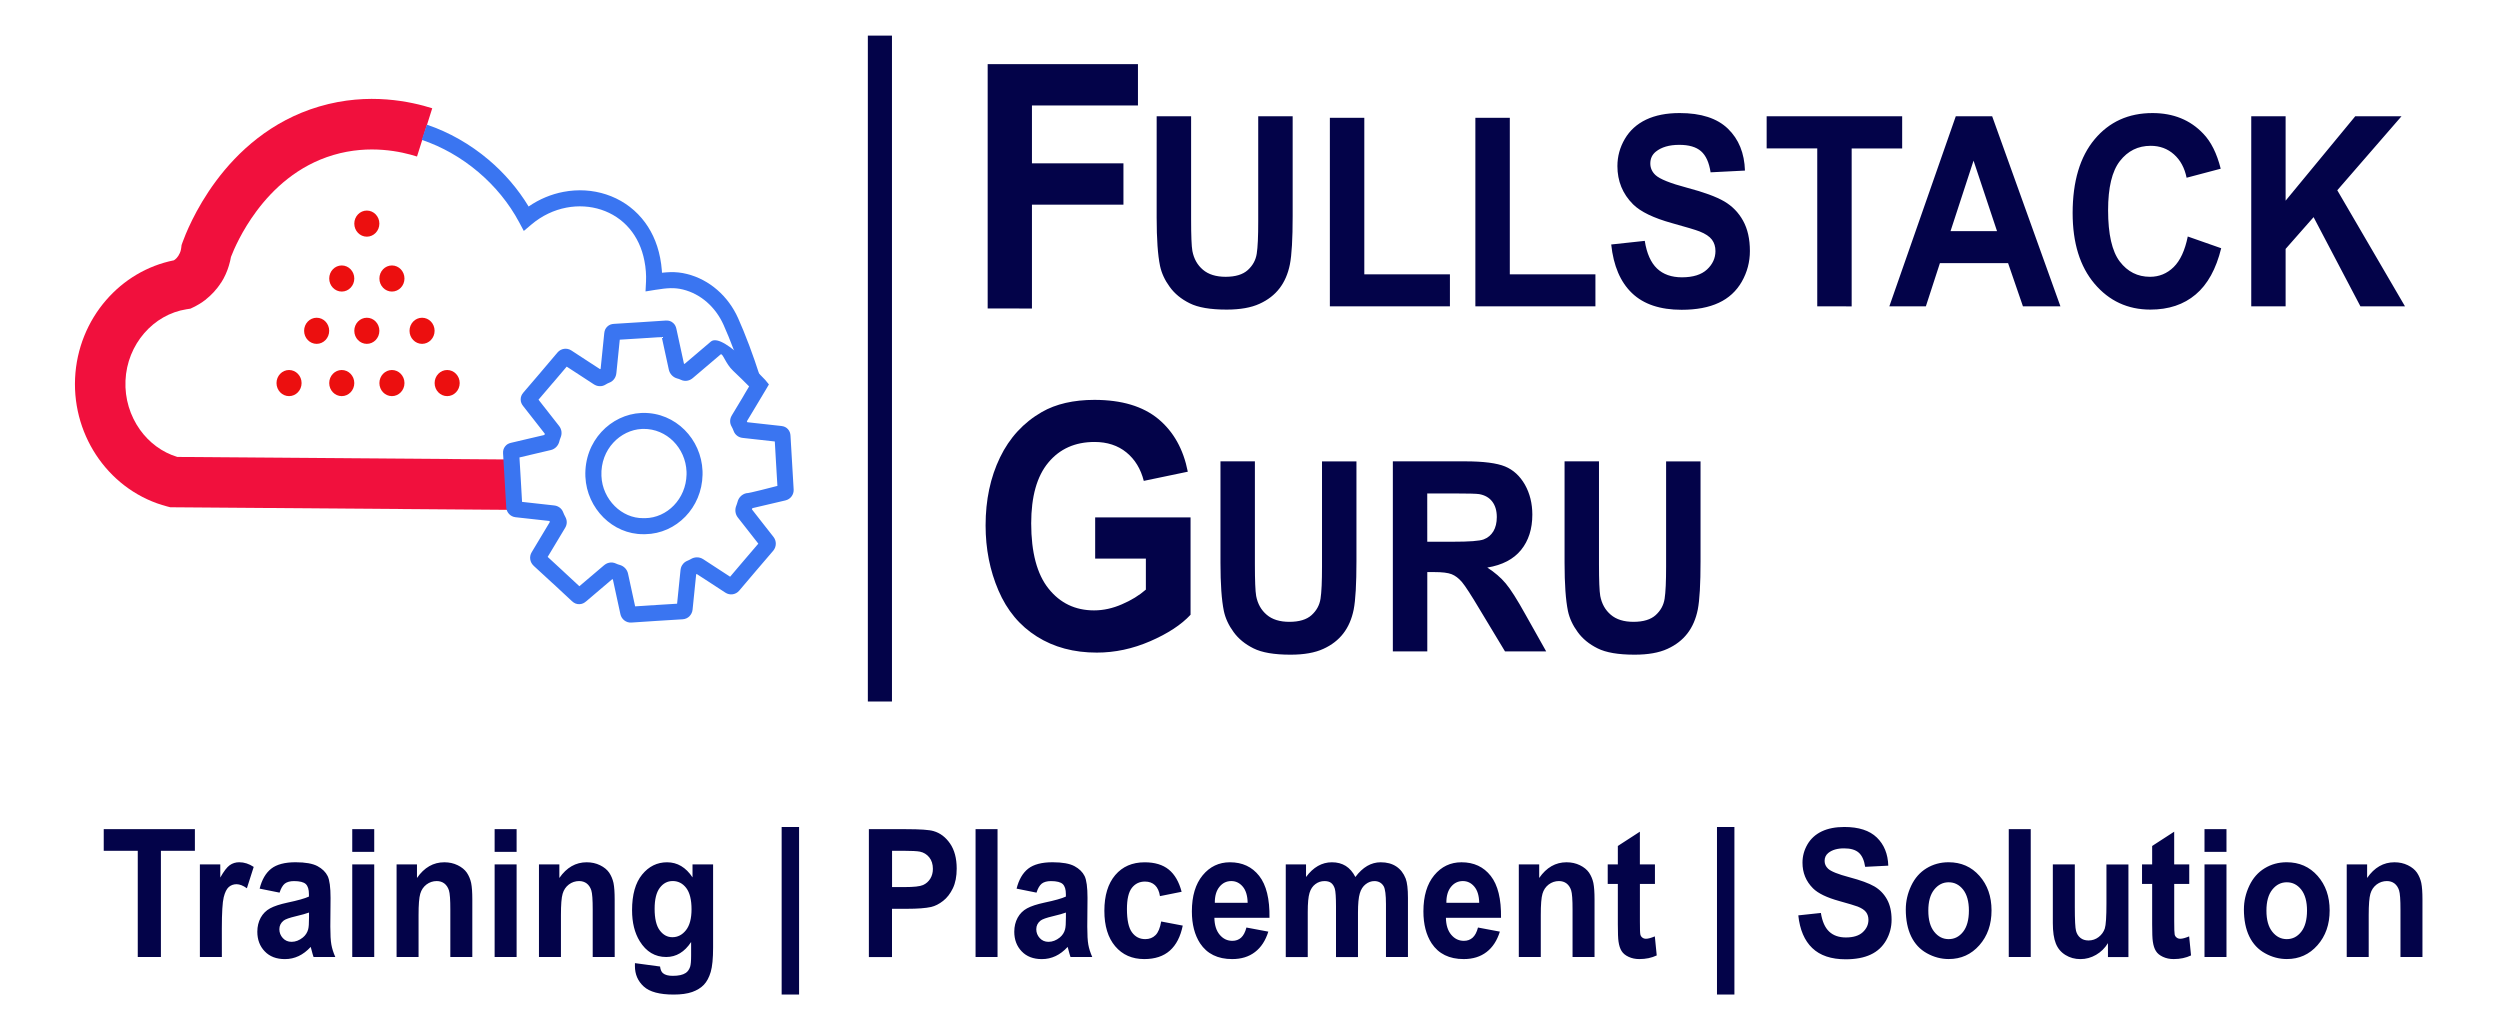
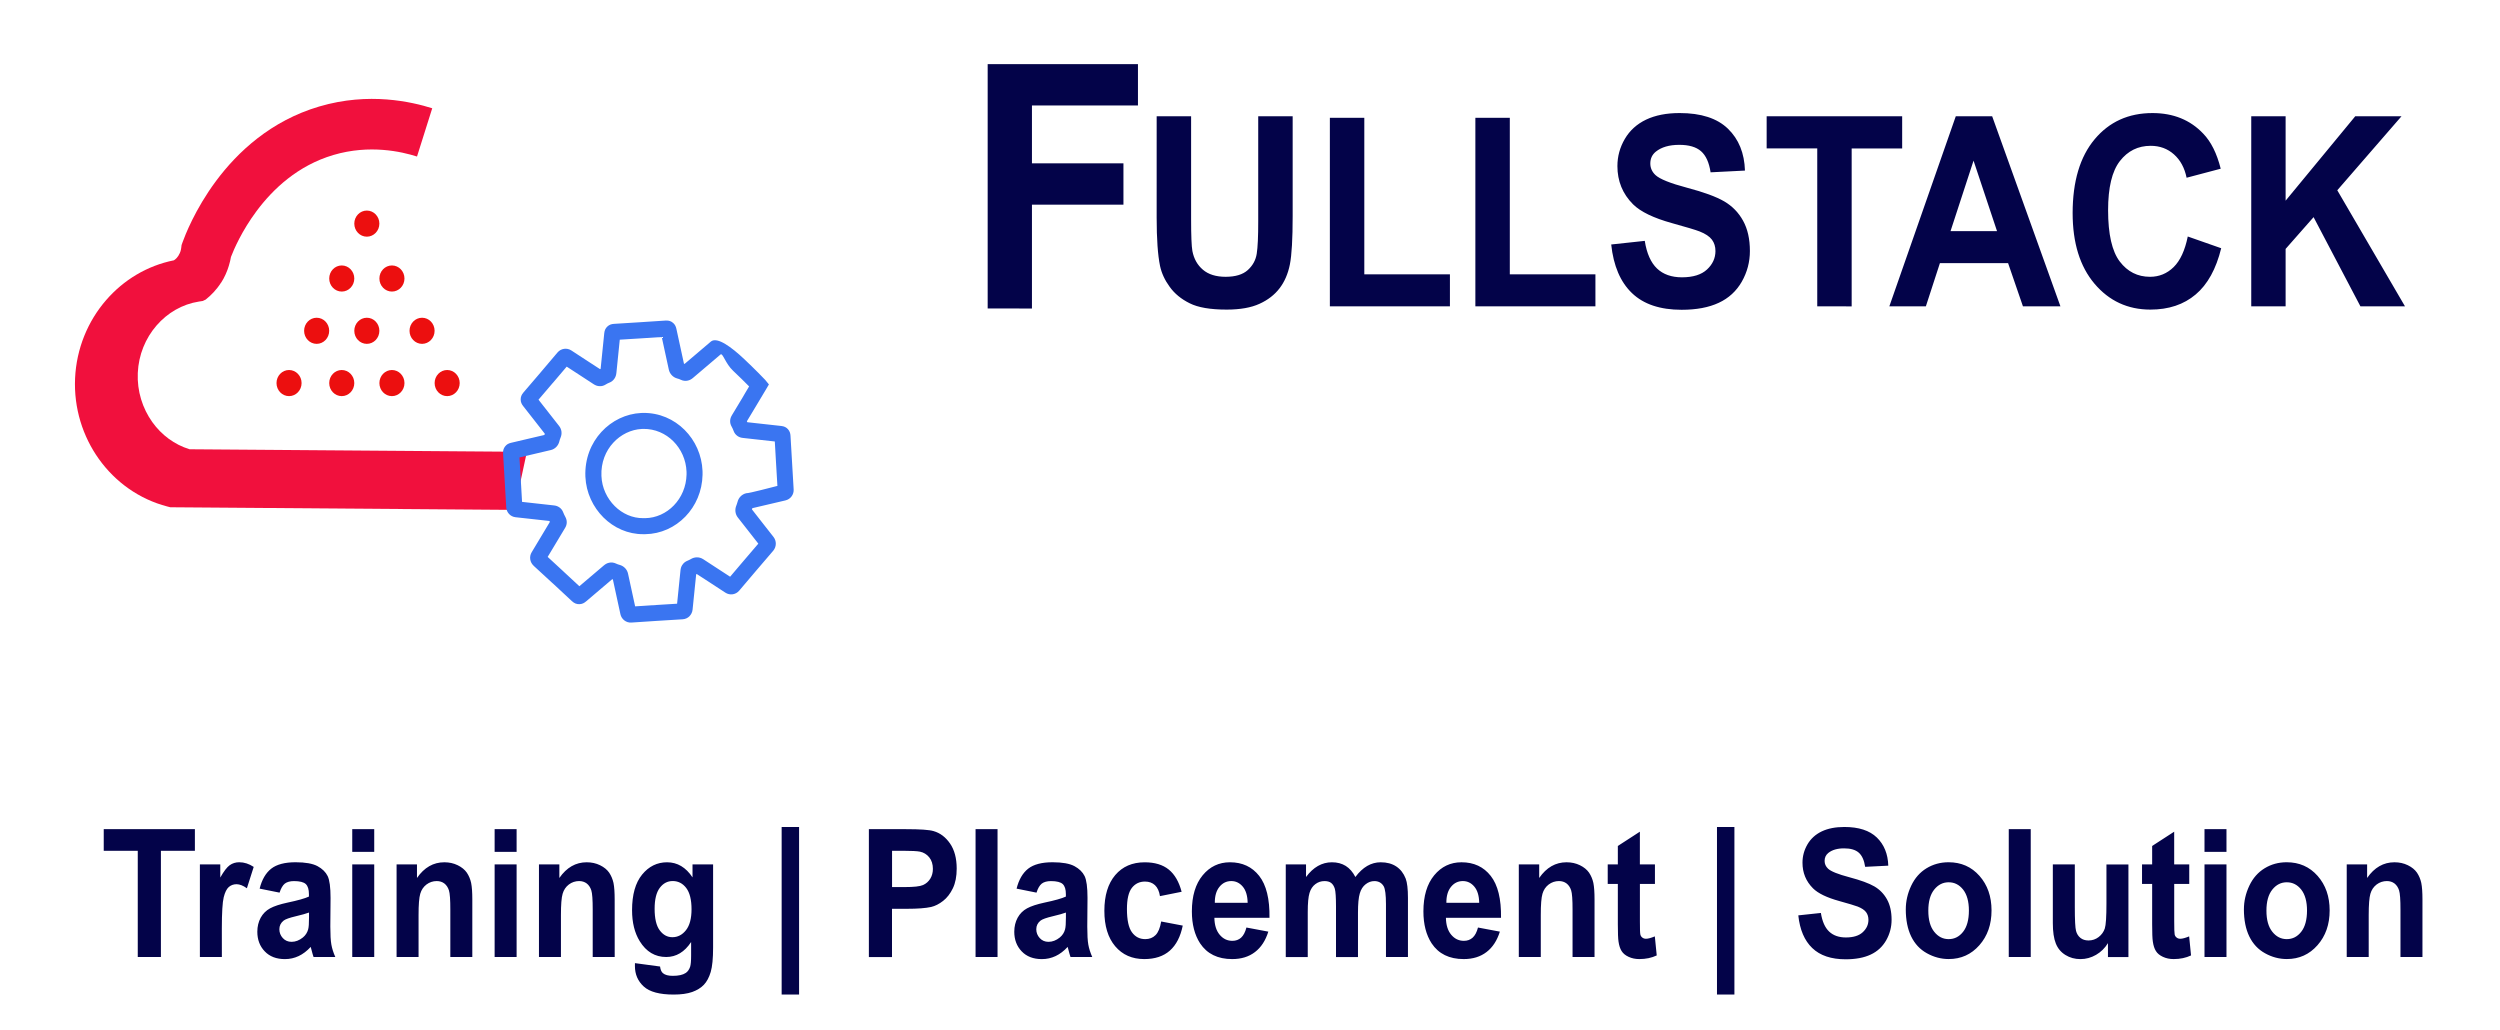
<svg xmlns="http://www.w3.org/2000/svg" version="1.2" viewBox="0 0 961 396" width="961" height="396">
  <style>
		.s0 { fill: #030349 } 
		.s1 { fill: #f1103d } 
		.s2 { fill: #3a75f1 } 
		.s3 { fill: #ec0f0f } 
	</style>
  <g>
    <g>
-       <path fill-rule="evenodd" class="s0" d="m333.6 13.69h9.27v255.97h-9.27z" />
      <path class="s0" d="m865.38 117.76v-73.06h13.21v32.44l26.76-32.44h17.78l-24.68 28.44 26.03 44.62h-17.13l-18.01-34.29-10.75 12.21v22.08zm-24.4-26.85l12.85 4.51q-2.95 11.99-9.81 17.77-6.87 5.82-17.42 5.82-13.05-0.01-21.47-9.95-8.41-9.94-8.41-27.17 0.01-18.26 8.46-28.36 8.44-10.07 22.22-10.07 12.03-0.01 19.54 7.93 4.48 4.64 6.7 13.46l-13.11 3.47q-1.16-5.68-4.85-8.97-3.7-3.3-8.95-3.3-7.28-0.01-11.84 5.85c-3.04 3.91-4.54 10.19-4.54 18.9 0 9.23 1.51 15.83 4.49 19.73q4.47 5.87 11.63 5.87 5.26 0 9.08-3.73 3.8-3.74 5.43-11.76zm-48.95 26.85h-14.41l-5.71-16.61h-26.21l-5.4 16.61h-14.04l25.54-73.06h13.99zm-24.37-28.9l-9.03-27.11-8.85 27.11zm-69.11 28.9v-60.71h-19.45v-12.35h52.09v12.36h-19.41v60.71c0 0-13.23 0-13.23-0.01zm-79.2-23.78l12.9-1.39c0.75 4.83 2.34 8.36 4.7 10.62q3.56 3.39 9.6 3.39 6.4-0.01 9.63-3.01 3.23-3.01 3.24-7.06 0.01-2.57-1.35-4.4-1.38-1.84-4.78-3.18-2.34-0.9-10.59-3.18-10.63-2.95-14.95-7.23-6.02-6.02-6.02-14.7 0.01-5.59 2.86-10.45 2.84-4.85 8.18-7.41 5.33-2.52 12.87-2.52 12.35-0.01 18.58 6.02 6.23 6.04 6.54 16.09l-13.21 0.67q-0.85-5.63-3.66-8.1-2.81-2.47-8.38-2.46-5.76-0.01-9.03 2.63-2.1 1.71-2.1 4.54 0 2.56 1.97 4.43 2.49 2.33 12.17 4.89 9.65 2.55 14.28 5.24 4.63 2.71 7.24 7.44 2.62 4.73 2.62 11.63 0 6.3-3.11 11.78-3.14 5.48-8.85 8.13-5.73 2.69-14.28 2.69-12.43 0-19.1-6.42-6.67-6.4-7.97-18.68zm-52.22 23.78v-72.49h13.24v60.19h32.91v12.3zm-55.93 0v-72.49h13.24v60.19h32.91v12.3zm-66.58-73.06h13.24v39.56q0 9.43 0.49 12.21 0.86 4.51 4.05 7.21 3.19 2.72 8.75 2.72 5.64-0.01 8.49-2.58c1.89-1.71 3.06-3.79 3.45-6.31q0.58-3.74 0.57-12.39v-40.42h13.24v38.37q0 13.15-1.07 18.58-1.09 5.43-3.97 9.17-2.88 3.77-7.71 5.96-4.83 2.22-12.61 2.23-9.4 0-14.22-2.43-4.86-2.4-7.66-6.28-2.84-3.87-3.74-8.07c-0.86-4.2-1.3-10.36-1.3-18.55zm-64.96 73.88v-93.94h57.77v15.89h-40.75v22.25h35.17v15.89h-35.17v39.92c0 0-17.02 0-17.02-0.01z" />
-       <path class="s0" d="m601.41 177.33h13.24v39.56q0 9.43 0.49 12.21 0.86 4.51 4.05 7.21 3.19 2.73 8.75 2.72 5.64-0.01 8.49-2.57c1.89-1.71 3.06-3.79 3.45-6.31q0.58-3.74 0.57-12.38v-40.42h13.24v38.37q0 13.15-1.06 18.58-1.09 5.43-3.97 9.17-2.88 3.77-7.71 5.96-4.83 2.23-12.61 2.23-9.4 0-14.22-2.43-4.86-2.4-7.66-6.28-2.84-3.87-3.74-8.07c-0.86-4.2-1.3-10.36-1.3-18.55v-39zm-66 73.07v-73.06h27.88q10.47 0.01 15.26 1.97 4.75 1.96 7.63 7 2.84 5.05 2.85 11.52 0 8.22-4.33 13.57-4.33 5.34-12.98 6.77 4.29 2.77 7.09 6.11 2.81 3.35 7.53 11.86l8.02 14.27h-15.83l-9.58-15.89q-5.09-8.55-6.96-10.76-1.9-2.22-4-3.04-2.1-0.82-6.64-0.81h-2.7v30.5h-13.24zm13.23-42.16h9.79q9.54 0.01 11.91-0.9c1.58-0.61 2.8-1.62 3.71-3.1q1.32-2.21 1.32-5.5-0.01-3.68-1.77-5.96-1.75-2.26-4.98-2.84-1.59-0.26-9.66-0.26h-10.33c0 0 0 18.56 0.01 18.56zm-79.5-30.91h13.24v39.56q0 9.43 0.49 12.21 0.86 4.51 4.05 7.21 3.18 2.73 8.75 2.72 5.64-0.01 8.49-2.57c1.89-1.71 3.06-3.79 3.45-6.31q0.58-3.74 0.57-12.38v-40.42h13.24v38.37q0 13.15-1.06 18.58-1.09 5.43-3.97 9.17-2.88 3.77-7.71 5.96-4.83 2.23-12.61 2.23-9.39 0-14.22-2.43-4.86-2.4-7.66-6.28-2.84-3.87-3.74-8.07c-0.86-4.2-1.3-10.36-1.3-18.55v-39zm-48.16 37.4v-15.85h36.67v37.43q-5.34 5.75-15.48 10.16-10.15 4.4-20.56 4.39-13.22 0.01-23.03-6.18c-6.57-4.13-11.48-10.01-14.78-17.71q-4.94-11.49-4.94-25 0-14.67 5.54-26.12 5.5-11.39 16.12-17.49 8.12-4.64 20.19-4.65 15.66 0.01 24.53 7.33 8.8 7.31 11.35 20.28l-16.92 3.53q-1.76-6.92-6.67-10.94c-3.3-2.68-7.37-4.02-12.28-4.02q-11.16 0.01-17.72 7.89-6.6 7.88-6.61 23.4 0.01 16.75 6.67 25.08 6.67 8.37 17.49 8.37 5.36 0 10.71-2.34 5.36-2.29 9.21-5.65v-11.91z" />
      <path class="s0" d="m931.19 367.87h-8.45v-18.18q0.01-5.76-0.54-7.45-0.55-1.69-1.75-2.63-1.23-0.93-2.95-0.93-2.18 0.01-3.93 1.32-1.75 1.34-2.39 3.56-0.65 2.22-0.65 8.18v16.13h-8.45v-35.6h7.84v5.22q4.18-6.04 10.53-6.03 2.79 0 5.12 1.13 2.33 1.14 3.51 2.86 1.18 1.76 1.66 3.95 0.45 2.23 0.45 6.34zm-68.63-18.31q0-4.69 2.08-9.09 2.08-4.38 5.88-6.7 3.8-2.32 8.48-2.32 7.26 0 11.89 5.24 4.63 5.25 4.63 13.27 0.01 8.08-4.68 13.39-4.68 5.31-11.77 5.31-4.4 0-8.38-2.22-3.98-2.19-6.06-6.48-2.06-4.25-2.07-10.4zm8.66 0.5q-0.01 5.28 2.27 8.12 2.25 2.83 5.55 2.82 3.33 0.01 5.55-2.82 2.22-2.83 2.23-8.17-0.01-5.22-2.23-8.06-2.22-2.8-5.55-2.8-3.3 0-5.55 2.8-2.28 2.83-2.27 8.11zm-23.81 17.81v-35.6h8.45v35.6zm0-40.42v-8.72h8.45v8.72zm-5.86 4.82v7.51h-5.78v14.34q0 4.35 0.17 5.08 0.15 0.73 0.75 1.19 0.57 0.47 1.43 0.47 1.17 0 3.39-0.91l0.73 7.32q-2.95 1.4-6.69 1.4-2.28 0-4.12-0.86-1.83-0.84-2.69-2.22-0.86-1.34-1.19-3.66-0.26-1.64-0.26-6.64v-15.51h-3.89v-7.51h3.89v-7.08l8.47-5.49v12.57zm-31.25 35.6v-5.33q-1.75 2.87-4.57 4.5-2.84 1.64-6.01 1.64-3.23 0-5.76-1.58-2.57-1.58-3.7-4.42-1.15-2.84-1.15-7.88v-22.52h8.45v16.35q0 7.51 0.47 9.21 0.45 1.69 1.69 2.69 1.23 0.99 3.13 0.99 2.17-0.01 3.88-1.32 1.7-1.32 2.36-3.29 0.63-1.96 0.63-9.61v-15.01h8.45v35.6h-7.87zm-38.13 0v-49.14h8.45v49.14zm-39.58-18.31q0-4.69 2.08-9.09 2.08-4.38 5.88-6.7 3.8-2.31 8.48-2.32 7.26 0 11.89 5.24 4.63 5.25 4.63 13.27 0.01 8.08-4.68 13.39-4.68 5.31-11.77 5.31-4.4 0-8.38-2.22-3.98-2.19-6.06-6.48-2.06-4.25-2.07-10.4zm8.66 0.5q-0.01 5.28 2.27 8.12 2.25 2.83 5.55 2.82 3.33 0.01 5.55-2.82 2.22-2.83 2.23-8.17-0.01-5.22-2.23-8.06-2.22-2.8-5.55-2.8-3.3 0-5.55 2.8-2.28 2.83-2.27 8.11zm-49.98 1.81l8.68-0.93q0.77 4.87 3.16 7.14 2.39 2.28 6.46 2.28 4.3 0 6.48-2.02 2.18-2.02 2.18-4.75 0-1.73-0.91-2.96-0.92-1.23-3.21-2.14-1.57-0.6-7.12-2.14-7.15-1.98-10.06-4.87-4.06-4.05-4.05-9.89 0.01-3.76 1.92-7.03 1.91-3.26 5.5-4.98 3.58-1.69 8.66-1.69 8.3-0.01 12.5 4.05 4.19 4.08 4.4 10.82l-8.89 0.45q-0.57-3.79-2.46-5.45-1.89-1.66-5.64-1.65-3.87-0.01-6.08 1.77-1.41 1.15-1.41 3.06 0 1.72 1.33 2.98 1.67 1.57 8.19 3.29 6.49 1.72 9.6 3.52 3.12 1.83 4.87 5 1.76 3.18 1.76 7.82 0 4.24-2.09 7.92-2.11 3.68-5.95 5.47-3.86 1.81-9.6 1.81-8.36 0-12.85-4.32-4.49-4.29-5.37-12.56zm-31.26 30.44v-64.42h6.7v64.42zm-23.85-50.04v7.51h-5.78v14.34q-0.01 4.35 0.17 5.08 0.15 0.73 0.75 1.19 0.57 0.47 1.43 0.47 1.17 0 3.39-0.91l0.73 7.32q-2.95 1.4-6.69 1.4-2.29 0-4.12-0.86-1.83-0.84-2.69-2.22-0.86-1.34-1.19-3.66-0.26-1.64-0.26-6.64v-15.51h-3.89v-7.51h3.89v-7.08l8.47-5.49v12.57zm-23.22 35.6h-8.45v-18.18q0.01-5.76-0.54-7.45-0.55-1.69-1.75-2.63-1.23-0.93-2.95-0.93-2.18 0.01-3.93 1.32-1.75 1.34-2.39 3.56-0.66 2.22-0.65 8.18v16.13h-8.45v-35.6h7.84v5.22q4.18-6.04 10.53-6.03 2.79 0 5.12 1.13 2.32 1.14 3.51 2.86 1.18 1.76 1.66 3.95 0.45 2.23 0.45 6.34zm-44.8-11.33l8.41 1.58q-1.62 5.17-5.12 7.84-3.51 2.71-8.78 2.71-8.32 0-12.33-6.05-3.16-4.87-3.16-12.28 0-8.85 4.15-13.88 4.13-5 10.49-5 7.13 0 11.24 5.24 4.12 5.26 3.95 16.1h-21.18q0.07 4.18 2.04 6.52 1.96 2.34 4.87 2.34 1.99 0 3.35-1.21 1.37-1.22 2.07-3.91zm0.47-9.51q-0.08-4.1-1.89-6.23-1.8-2.12-4.4-2.12-2.76 0-4.57 2.24-1.8 2.24-1.76 6.11zm-74.36-14.76h7.79v4.85q4.19-5.66 9.95-5.66 3.06 0 5.32 1.4 2.25 1.43 3.7 4.26 2.11-2.83 4.56-4.26 2.43-1.4 5.18-1.4 3.54 0 5.97 1.6 2.43 1.61 3.63 4.67 0.87 2.3 0.87 7.38v22.77h-8.45v-20.36q-0.01-5.28-0.87-6.83-1.18-2-3.61-2-1.79 0.01-3.33 1.21-1.58 1.21-2.25 3.52-0.7 2.33-0.7 7.38v17.09h-8.45v-19.52q-0.01-5.19-0.45-6.72-0.45-1.49-1.4-2.24-0.94-0.73-2.57-0.72-1.97 0-3.51 1.17-1.58 1.17-2.25 3.39-0.68 2.22-0.68 7.34v17.3h-8.45zm-15.12 24.27l8.42 1.58q-1.62 5.17-5.12 7.84-3.51 2.71-8.78 2.71-8.32 0-12.33-6.05-3.16-4.87-3.16-12.28 0-8.85 4.15-13.88 4.13-5 10.49-5 7.13 0 11.24 5.24 4.12 5.26 3.95 16.1h-21.18q0.07 4.18 2.04 6.52 1.96 2.34 4.87 2.34 1.99 0 3.35-1.21 1.36-1.22 2.06-3.91zm0.47-9.51q-0.08-4.1-1.89-6.23-1.8-2.12-4.4-2.12-2.76 0-4.57 2.24-1.8 2.24-1.76 6.11zm-25.38-4.23l-8.33 1.67q-0.42-2.77-1.9-4.2-1.49-1.4-3.87-1.4-3.14 0.01-5.03 2.43-1.89 2.44-1.89 8.14 0.01 6.33 1.92 8.93 1.9 2.63 5.12 2.63 2.41 0 3.95-1.54 1.54-1.52 2.17-5.24l8.29 1.58q-1.29 6.36-4.96 9.62-3.67 3.25-9.83 3.25-7 0-11.17-4.92-4.17-4.92-4.17-13.64 0-8.81 4.19-13.74 4.17-4.9 11.31-4.9 5.83 0 9.27 2.8 3.42 2.79 4.93 8.53zm-55.78 0.33l-7.66-1.54q1.29-5.18 4.45-7.67 3.17-2.47 9.37-2.47 5.65 0.01 8.43 1.5 2.75 1.49 3.89 3.8 1.12 2.3 1.12 8.43l-0.09 11q0 4.69 0.4 6.91 0.39 2.25 1.52 4.79h-8.36q-0.34-0.94-0.8-2.78-0.21-0.84-0.3-1.11-2.17 2.36-4.63 3.52-2.48 1.17-5.27 1.17-4.94 0-7.77-2.98-2.85-2.97-2.85-7.55 0.01-3 1.29-5.37 1.3-2.36 3.63-3.62 2.33-1.26 6.7-2.2 5.94-1.25 8.22-2.32v-0.93q0-2.71-1.2-3.87-1.21-1.14-4.54-1.15-2.28 0.01-3.53 0.97-1.24 0.99-2.02 3.47zm11.31 7.65q-1.62 0.61-5.13 1.44-3.54 0.84-4.61 1.64-1.66 1.31-1.66 3.33 0 1.96 1.33 3.41 1.31 1.43 3.35 1.44 2.29 0 4.36-1.67 1.53-1.27 2.02-3.11 0.34-1.21 0.33-4.59v-1.89zm-34.74 17.09v-49.14h8.45v49.14zm-41.01 0v-49.14h14.28q8.12 0 10.58 0.74 3.79 1.08 6.35 4.79 2.54 3.71 2.55 9.6 0 4.53-1.47 7.59-1.49 3.09-3.75 4.85-2.28 1.79-4.61 2.34-3.19 0.7-9.24 0.7h-5.8v18.55h-8.89zm8.91-40.83v13.95h4.87q5.26 0.01 7.04-0.78 1.75-0.78 2.78-2.43 1.01-1.64 1.01-3.79 0-2.68-1.41-4.44-1.41-1.73-3.58-2.18-1.6-0.32-6.41-0.33zm-42.44 55.27v-64.42h6.7v64.42zm-56.39-12.08l9.65 1.3q0.24 1.87 1.12 2.57 1.2 1.02 3.79 1.01 3.32 0 4.96-1.11 1.12-0.73 1.69-2.37 0.38-1.17 0.38-4.32v-5.2q-3.79 5.75-9.57 5.76-6.43 0-10.18-6.07-2.95-4.78-2.95-11.93 0-8.95 3.86-13.68 3.86-4.73 9.6-4.73 5.93 0 9.78 5.8v-4.98h7.91v31.94q0 6.3-0.92 9.42-0.94 3.13-2.62 4.9-1.68 1.77-4.49 2.78-2.83 0.99-7.12 0.99-8.12 0-11.5-3.09-3.4-3.1-3.4-7.86-0.02-0.47 0.01-1.13zm7.56-20.91q0 5.69 1.97 8.31 1.96 2.63 4.85 2.63 3.09 0.01 5.24-2.71 2.12-2.69 2.13-8 0-5.52-2.04-8.21-2.04-2.66-5.19-2.67-3.03 0-4.99 2.63-1.97 2.63-1.97 8.02zm-15.35 18.55h-8.45v-18.18q0.01-5.76-0.54-7.45-0.55-1.69-1.75-2.63-1.23-0.93-2.95-0.93-2.18 0.01-3.93 1.32-1.75 1.34-2.39 3.56-0.66 2.22-0.65 8.18v16.13h-8.45v-35.6h7.84v5.22q4.18-6.04 10.53-6.03 2.79 0 5.11 1.13 2.32 1.14 3.51 2.86 1.17 1.76 1.66 3.95 0.45 2.23 0.45 6.34c0 0 0 22.13 0.01 22.13zm-46.15 0v-35.6h8.45v35.6zm0-40.42v-8.72h8.45v8.72zm-8.58 40.42h-8.45v-18.18q0.01-5.76-0.54-7.45-0.55-1.69-1.75-2.63-1.23-0.93-2.95-0.93-2.18 0.01-3.93 1.32-1.75 1.34-2.39 3.56-0.66 2.22-0.65 8.18v16.13h-8.45v-35.6h7.84v5.22q4.18-6.04 10.53-6.03 2.79 0 5.12 1.13 2.32 1.14 3.51 2.86 1.18 1.76 1.66 3.95 0.45 2.23 0.45 6.34zm-46.15 0v-35.6h8.45v35.6zm0-40.42v-8.72h8.45v8.72zm-27.94 15.68l-7.66-1.54q1.29-5.18 4.45-7.67 3.17-2.47 9.37-2.47 5.65 0.01 8.43 1.5 2.75 1.49 3.89 3.8 1.12 2.3 1.12 8.43l-0.09 11q0 4.69 0.4 6.91 0.39 2.25 1.52 4.79h-8.36q-0.34-0.94-0.8-2.78-0.21-0.84-0.3-1.11-2.17 2.36-4.63 3.52-2.48 1.17-5.27 1.17-4.94 0-7.77-2.98-2.85-2.97-2.85-7.55 0.01-3 1.29-5.37 1.3-2.36 3.63-3.62 2.33-1.26 6.7-2.2 5.94-1.25 8.22-2.32v-0.93q0-2.71-1.2-3.87-1.21-1.14-4.54-1.15-2.28 0.01-3.53 0.97-1.22 0.99-2.02 3.47zm11.32 7.65q-1.62 0.61-5.13 1.44-3.54 0.84-4.61 1.64-1.66 1.31-1.66 3.33 0 1.96 1.33 3.41 1.31 1.43 3.35 1.44 2.29 0 4.36-1.67c1.03-0.84 1.69-1.89 2.03-3.11q0.34-1.21 0.33-4.59zm-33.5 17.09h-8.45v-35.6h7.84v5.06c1.34-2.39 2.57-3.99 3.63-4.75q1.61-1.13 3.65-1.13 2.87 0 5.57 1.79l-2.62 8.21q-2.15-1.55-3.98-1.56-1.75 0.01-2.99 1.09-1.23 1.09-1.94 3.93-0.71 2.87-0.72 11.95c0 0 0 11.01 0.01 11.01zm-32.33 0v-40.83h-13.08v-8.31h35.04v8.31h-13.06v40.83z" />
      <g>
-         <path class="s1" d="m197.74 196l-132.28-1.01-1.13-0.29c-10.86-2.82-20.02-9.45-26.32-18.26-6.22-8.7-9.66-19.57-9.15-30.98 0.51-11.47 4.92-22.01 11.94-30.1 6.68-7.71 15.73-13.23 26.06-15.3l0.33-0.25 0.02 0.02c0.47-0.37 0.98-0.89 1.43-1.59l-0.03-0.02c0.41-0.64 0.65-1.2 0.79-1.66 0.14-0.46 0.22-0.95 0.27-1.32l0.13-1.05 0.4-1.12c0.83-2.3 4.72-12.57 12.84-23.49 8.31-11.17 21.07-23.14 39.67-28.64 9.6-2.84 18.5-3.28 25.97-2.71 7.49 0.58 13.54 2.15 17.47 3.39l-5.85 18.55c-2.97-0.94-7.53-2.13-13.06-2.55-5.54-0.43-12.09-0.11-19.06 1.95-13.68 4.04-23.25 13.09-29.56 21.57-5.69 7.65-8.73 14.76-9.83 17.61-0.17 0.98-0.43 2.16-0.85 3.51-0.61 1.98-1.53 4.2-2.92 6.38h-0.04c-1.8 2.82-3.89 4.9-5.79 6.41v0.04c-1.87 1.47-3.63 2.41-4.73 2.95l-1.24 0.6-1.49 0.23c-6.41 1-12.09 4.36-16.27 9.18-4.25 4.9-6.92 11.29-7.22 18.25-0.31 6.97 1.79 13.59 5.58 18.9 3.51 4.91 8.48 8.66 14.33 10.44l129.66 0.99z" />
+         <path class="s1" d="m197.74 196l-132.28-1.01-1.13-0.29c-10.86-2.82-20.02-9.45-26.32-18.26-6.22-8.7-9.66-19.57-9.15-30.98 0.51-11.47 4.92-22.01 11.94-30.1 6.68-7.71 15.73-13.23 26.06-15.3l0.33-0.25 0.02 0.02c0.47-0.37 0.98-0.89 1.43-1.59l-0.03-0.02c0.41-0.64 0.65-1.2 0.79-1.66 0.14-0.46 0.22-0.95 0.27-1.32l0.13-1.05 0.4-1.12c0.83-2.3 4.72-12.57 12.84-23.49 8.31-11.17 21.07-23.14 39.67-28.64 9.6-2.84 18.5-3.28 25.97-2.71 7.49 0.58 13.54 2.15 17.47 3.39l-5.85 18.55c-2.97-0.94-7.53-2.13-13.06-2.55-5.54-0.43-12.09-0.11-19.06 1.95-13.68 4.04-23.25 13.09-29.56 21.57-5.69 7.65-8.73 14.76-9.83 17.61-0.17 0.98-0.43 2.16-0.85 3.51-0.61 1.98-1.53 4.2-2.92 6.38h-0.04c-1.8 2.82-3.89 4.9-5.79 6.41v0.04l-1.24 0.6-1.49 0.23c-6.41 1-12.09 4.36-16.27 9.18-4.25 4.9-6.92 11.29-7.22 18.25-0.31 6.97 1.79 13.59 5.58 18.9 3.51 4.91 8.48 8.66 14.33 10.44l129.66 0.99z" />
        <path class="s2" d="m294.45 149.68l-3.75 6.27c-1.25 2.09-2.5 4.18-3.6 5.99l0.17 0.36 5.16 0.57c2.73 0.31 5.47 0.61 7.87 0.87 1.12 0.12 1.93 0.5 2.62 1.27v0.01c0.64 0.73 0.9 1.52 0.95 2.51q0.59 10.3 1.21 20.6c0.06 0.97-0.23 1.9-0.77 2.64-0.56 0.78-1.39 1.35-2.37 1.58-1.97 0.45-4.63 1.08-7.29 1.71l-5.45 1.28-0.06 0.19h-0.01l-0.09 0.27 3.3 4.23c1.77 2.27 3.53 4.52 4.98 6.35 0.62 0.78 0.92 1.74 0.9 2.67v0.01c-0.02 0.95-0.36 1.9-1 2.65q-3.28 3.83-6.55 7.65l-6.51 7.67c-0.66 0.79-1.56 1.26-2.5 1.41h-0.01c-0.95 0.14-1.96-0.06-2.82-0.63-1.75-1.16-4.14-2.71-6.51-4.25l-4.49-2.91-0.22 0.11-0.58 5.66c-0.29 2.83-0.58 5.65-0.8 7.9-0.1 0.99-0.54 1.89-1.19 2.54l0.01 0.01c-0.68 0.68-1.61 1.12-2.65 1.18l-9.85 0.61q-4.72 0.29-9.85 0.65c-1.01 0.07-1.97-0.25-2.73-0.85-0.73-0.57-1.27-1.4-1.48-2.36-0.42-1.96-1.01-4.69-1.61-7.41l-1.29-5.96-0.25-0.09-4.57 3.88c-1.91 1.61-3.84 3.25-5.44 4.62-0.78 0.67-1.53 1.06-2.57 1.1-1.11 0.04-2.01-0.32-2.93-1.18-3.28-3.06-5.61-5.23-7.33-6.82l-0.01 0.01-7.38-6.79 0.01-0.01c-0.73-0.67-1.17-1.55-1.3-2.47-0.13-0.91 0.05-1.88 0.57-2.72 1.06-1.74 2.57-4.28 4.1-6.83l2.88-4.81-0.17-0.36-5.58-0.62c-2.62-0.29-5.24-0.59-7.44-0.82-1-0.11-1.88-0.57-2.52-1.27-0.61-0.67-1.01-1.56-1.06-2.53q-0.59-10.37-1.22-20.73c-0.07-1.08 0.18-1.92 0.79-2.7 0.61-0.78 1.32-1.15 2.24-1.37l6.2-1.46c2.03-0.48 4.06-0.96 6.66-1.56l0.16-0.47-3.42-4.38c-1.76-2.26-3.52-4.51-4.88-6.23-0.63-0.8-0.97-1.55-0.98-2.54-0.01-1.03 0.33-1.86 1.06-2.71l6.57-7.67v-0.01l6.53-7.7c0.66-0.78 1.56-1.26 2.51-1.4 0.95-0.14 1.95 0.06 2.82 0.63 1.73 1.14 4.04 2.65 6.37 4.16l4.65 3.02 0.22-0.12 0.63-6.19c0.28-2.7 0.56-5.4 0.76-7.47v-0.01c0.11-1.1 0.46-1.9 1.19-2.59 0.74-0.69 1.54-0.97 2.56-1.03l9.92-0.62q4.76-0.3 9.92-0.65c1.24-0.08 2.15 0.23 2.96 0.98 0.7 0.65 1 1.35 1.19 2.23l2.9 13.36 0.25 0.09 4.44-3.77c1.95-1.65 3.91-3.31 5.56-4.73l0.2-0.16c2.43-1.79 7.83 2.22 12.67 6.77 3.97 3.73 7.88 7.76 8.12 8.05 0.44 0.58 0.96 1.17 1.42 1.73zm-7.96 1.32l1.47-2.46c-1.45-1.47-3.77-3.77-6.16-6.02-2.91-2.73-3.93-6.78-4.76-6.31-2 1.71-3.73 3.17-5.46 4.64-1.83 1.55-3.65 3.09-5.17 4.39-0.6 0.51-1.22 0.88-2.01 1.06h-0.01c-0.92 0.21-1.81 0.11-2.77-0.35h-0.01q-0.37-0.18-0.59-0.26-0.21-0.08-0.71-0.21c-0.8-0.22-1.52-0.65-2.08-1.25-0.56-0.59-0.96-1.33-1.14-2.16l-2.72-12.52-8.03 0.52-8.1 0.5-0.58 5.69c-0.26 2.57-0.54 5.18-0.71 7-0.08 0.79-0.26 1.49-0.68 2.15-0.5 0.81-1.2 1.39-2.21 1.76q-0.25 0.09-0.52 0.23h-0.01q-0.3 0.15-0.57 0.33c-0.86 0.56-1.7 0.78-2.61 0.71-0.82-0.06-1.5-0.33-2.17-0.77-2.9-1.9-4.24-2.77-5.5-3.59l-4.84-3.15-5.35 6.3-0.01-0.01-5.48 6.42 7.94 10.13c0.5 0.64 0.8 1.39 0.89 2.16v0.01c0.09 0.75-0.03 1.52-0.33 2.24q-0.18 0.41-0.29 0.76-0.09 0.26-0.19 0.71c-0.19 0.78-0.57 1.5-1.12 2.09-0.58 0.61-1.31 1.06-2.17 1.26h-0.01c-2.02 0.47-4.85 1.14-7.68 1.81l-4.36 1.03 0.51 8.49 0.49 8.59 12.26 1.36c0.76 0.08 1.42 0.29 2.08 0.75h0.01c0.69 0.49 1.19 1.13 1.52 2.04q0.13 0.36 0.33 0.77l0.46 0.9c0.33 0.63 0.52 1.25 0.52 2 0 0.76-0.19 1.44-0.62 2.16 0 0.03-6.05 10.08-6.71 11.17l6.16 5.68v0.01l6.02 5.58 4.1-3.48c1.87-1.58 3.74-3.17 5.29-4.49 0.61-0.52 1.24-0.89 2.04-1.06 0.9-0.2 1.78-0.1 2.75 0.36q0.3 0.14 0.62 0.26 0.32 0.11 0.72 0.22c0.8 0.22 1.52 0.66 2.08 1.25 0.55 0.58 0.95 1.32 1.12 2.15l2.72 12.53 8.02-0.52 8.11-0.5 1.3-12.78c0.07-0.76 0.25-1.42 0.66-2.07h0.01c0.49-0.78 1.15-1.34 2.11-1.71q0.29-0.12 0.57-0.26 0.4-0.2 0.55-0.29c0.72-0.45 1.54-0.7 2.37-0.71 0.85-0.01 1.7 0.21 2.46 0.71h0.01c3.08 2.02 4.18 2.73 5.35 3.49l4.99 3.25 5.34-6.28 5.5-6.44c-1.46-1.86-2.74-3.49-4-5.11l-3.86-4.92c-0.53-0.67-0.84-1.45-0.93-2.26-0.09-0.77 0.02-1.58 0.33-2.33q0.14-0.33 0.26-0.71h-0.01q0.17-0.52 0.23-0.73c0.2-0.8 0.6-1.51 1.15-2.08 0.58-0.6 1.32-1.03 2.16-1.23 1.39 0 9.83-2.31 12.01-2.82l-0.51-8.56-0.49-8.52-12.25-1.36c-0.76-0.08-1.42-0.28-2.06-0.72l-0.01-0.01c-0.71-0.49-1.22-1.13-1.55-2.04q-0.18-0.48-0.31-0.77-0.18-0.39-0.38-0.74c-0.48-0.82-0.66-1.6-0.6-2.44 0.05-0.75 0.3-1.39 0.69-2.03v-0.01c1.54-2.53 2.8-4.64 4.07-6.76zm-39.2 54.34c-5.9 0.04-11.3-2.44-15.31-6.41-4.04-4.01-6.67-9.57-6.95-15.6l-0.01-0.15c-0.27-6.88 2.2-12.85 6.17-17.16 3.99-4.34 9.5-7 15.27-7.27l0.69-0.02c6.3-0.1 11.91 2.43 16.01 6.52 4.07 4.06 6.65 9.68 6.89 15.78l0.01 0.6v0.9c-0.13 6.32-2.65 11.96-6.6 16.04-3.99 4.13-9.45 6.68-15.41 6.77zm-10.97-10.78c2.9 2.88 6.78 4.67 10.99 4.62h0.67c4.25-0.06 8.16-1.91 11.04-4.89 2.93-3.02 4.79-7.21 4.89-11.89v-0.71l-0.01-0.43c-0.18-4.51-2.08-8.65-5.08-11.65-2.97-2.96-7.02-4.8-11.55-4.74l-0.54 0.02c-4.12 0.19-8.09 2.13-10.99 5.29-2.93 3.18-4.76 7.61-4.55 12.75l0.01 0.13c0.18 4.43 2.13 8.53 5.12 11.5z" />
        <path class="s3" d="m145.83 85.96c0 2.77-2.16 5.02-4.82 5.02-2.66 0-4.82-2.25-4.82-5.02 0-2.77 2.16-5.02 4.82-5.02 2.66 0 4.82 2.25 4.82 5.02z" />
        <path class="s3" d="m115.93 147.25c0 2.77-2.16 5.02-4.82 5.02-2.66 0-4.82-2.25-4.82-5.02 0-2.77 2.16-5.02 4.82-5.02 2.66 0 4.82 2.25 4.82 5.02z" />
        <path class="s3" d="m167.06 127.16c0 2.77-2.16 5.02-4.82 5.02-2.66 0-4.82-2.25-4.82-5.02 0-2.77 2.16-5.02 4.82-5.02 2.66-0.01 4.82 2.24 4.82 5.02z" />
        <path class="s3" d="m145.83 127.16c0 2.77-2.16 5.02-4.82 5.02-2.66 0-4.82-2.25-4.82-5.02 0-2.77 2.16-5.02 4.82-5.02 2.66-0.01 4.82 2.24 4.82 5.02z" />
        <path class="s3" d="m126.54 127.16c0 2.77-2.16 5.02-4.82 5.02-2.66 0-4.82-2.25-4.82-5.02 0-2.77 2.16-5.02 4.82-5.02 2.66 0 4.82 2.24 4.82 5.02z" />
        <path class="s3" d="m155.48 107.06c0 2.77-2.16 5.02-4.82 5.02-2.66 0-4.82-2.25-4.82-5.02 0-2.78 2.16-5.02 4.82-5.02 2.66 0 4.82 2.25 4.82 5.02z" />
        <path class="s3" d="m136.19 107.06c0 2.77-2.16 5.02-4.82 5.02-2.66 0-4.82-2.25-4.82-5.02 0-2.78 2.16-5.02 4.82-5.02 2.66 0 4.82 2.25 4.82 5.02z" />
        <path class="s3" d="m176.71 147.25c0 2.77-2.16 5.02-4.82 5.02-2.66 0-4.82-2.25-4.82-5.02 0-2.77 2.16-5.02 4.82-5.02 2.66 0 4.82 2.25 4.82 5.02z" />
        <path class="s3" d="m155.48 147.25c0 2.77-2.16 5.02-4.82 5.02-2.66 0-4.82-2.25-4.82-5.02 0-2.77 2.16-5.02 4.82-5.02 2.66 0 4.82 2.25 4.82 5.02z" />
        <path class="s3" d="m136.19 147.25c0 2.77-2.16 5.02-4.82 5.02-2.66 0-4.82-2.25-4.82-5.02 0-2.77 2.16-5.02 4.82-5.02 2.66 0 4.82 2.25 4.82 5.02z" />
-         <path class="s2" d="m164.07 47.92c8.56 2.88 16.68 7.52 23.74 13.49 6.03 5.1 11.29 11.18 15.39 17.97 4.18-2.88 8.76-4.75 13.41-5.63 5.56-1.06 11.22-0.71 16.4 0.99 5.23 1.71 9.98 4.79 13.68 9.17 3.4 4.02 5.91 9.13 7.08 15.26q0.46 2.37 0.64 4.76l0.06 0.91q1.66-0.18 3.19-0.23c2.16-0.05 4.17 0.15 6.37 0.7 4.36 1.08 8.33 3.21 11.68 6.12 3.39 2.94 6.16 6.69 8.05 10.95 1.27 2.85 2.73 6.35 4.3 10.55q1.97 5.23 4.1 11.83l-5.86 1.88q-2.1-6.53-4-11.56c-1.51-4.03-2.92-7.41-4.16-10.19-1.53-3.43-3.75-6.44-6.46-8.8-2.63-2.28-5.73-3.95-9.12-4.79-1.66-0.41-3.17-0.56-4.77-0.53-1.7 0.04-3.59 0.28-5.9 0.65l-3.75 0.61 0.19-3.79q0.09-1.88-0.06-3.85-0.15-2.09-0.55-4.08c-0.96-5.02-2.99-9.17-5.73-12.41-2.94-3.48-6.72-5.92-10.89-7.29-4.21-1.38-8.82-1.66-13.36-0.8-4.73 0.9-9.4 3.05-13.48 6.51l-2.91 2.46-1.8-3.37c-3.92-7.35-9.35-13.91-15.72-19.3-6.47-5.48-13.91-9.73-21.71-12.35z" />
      </g>
    </g>
  </g>
</svg>